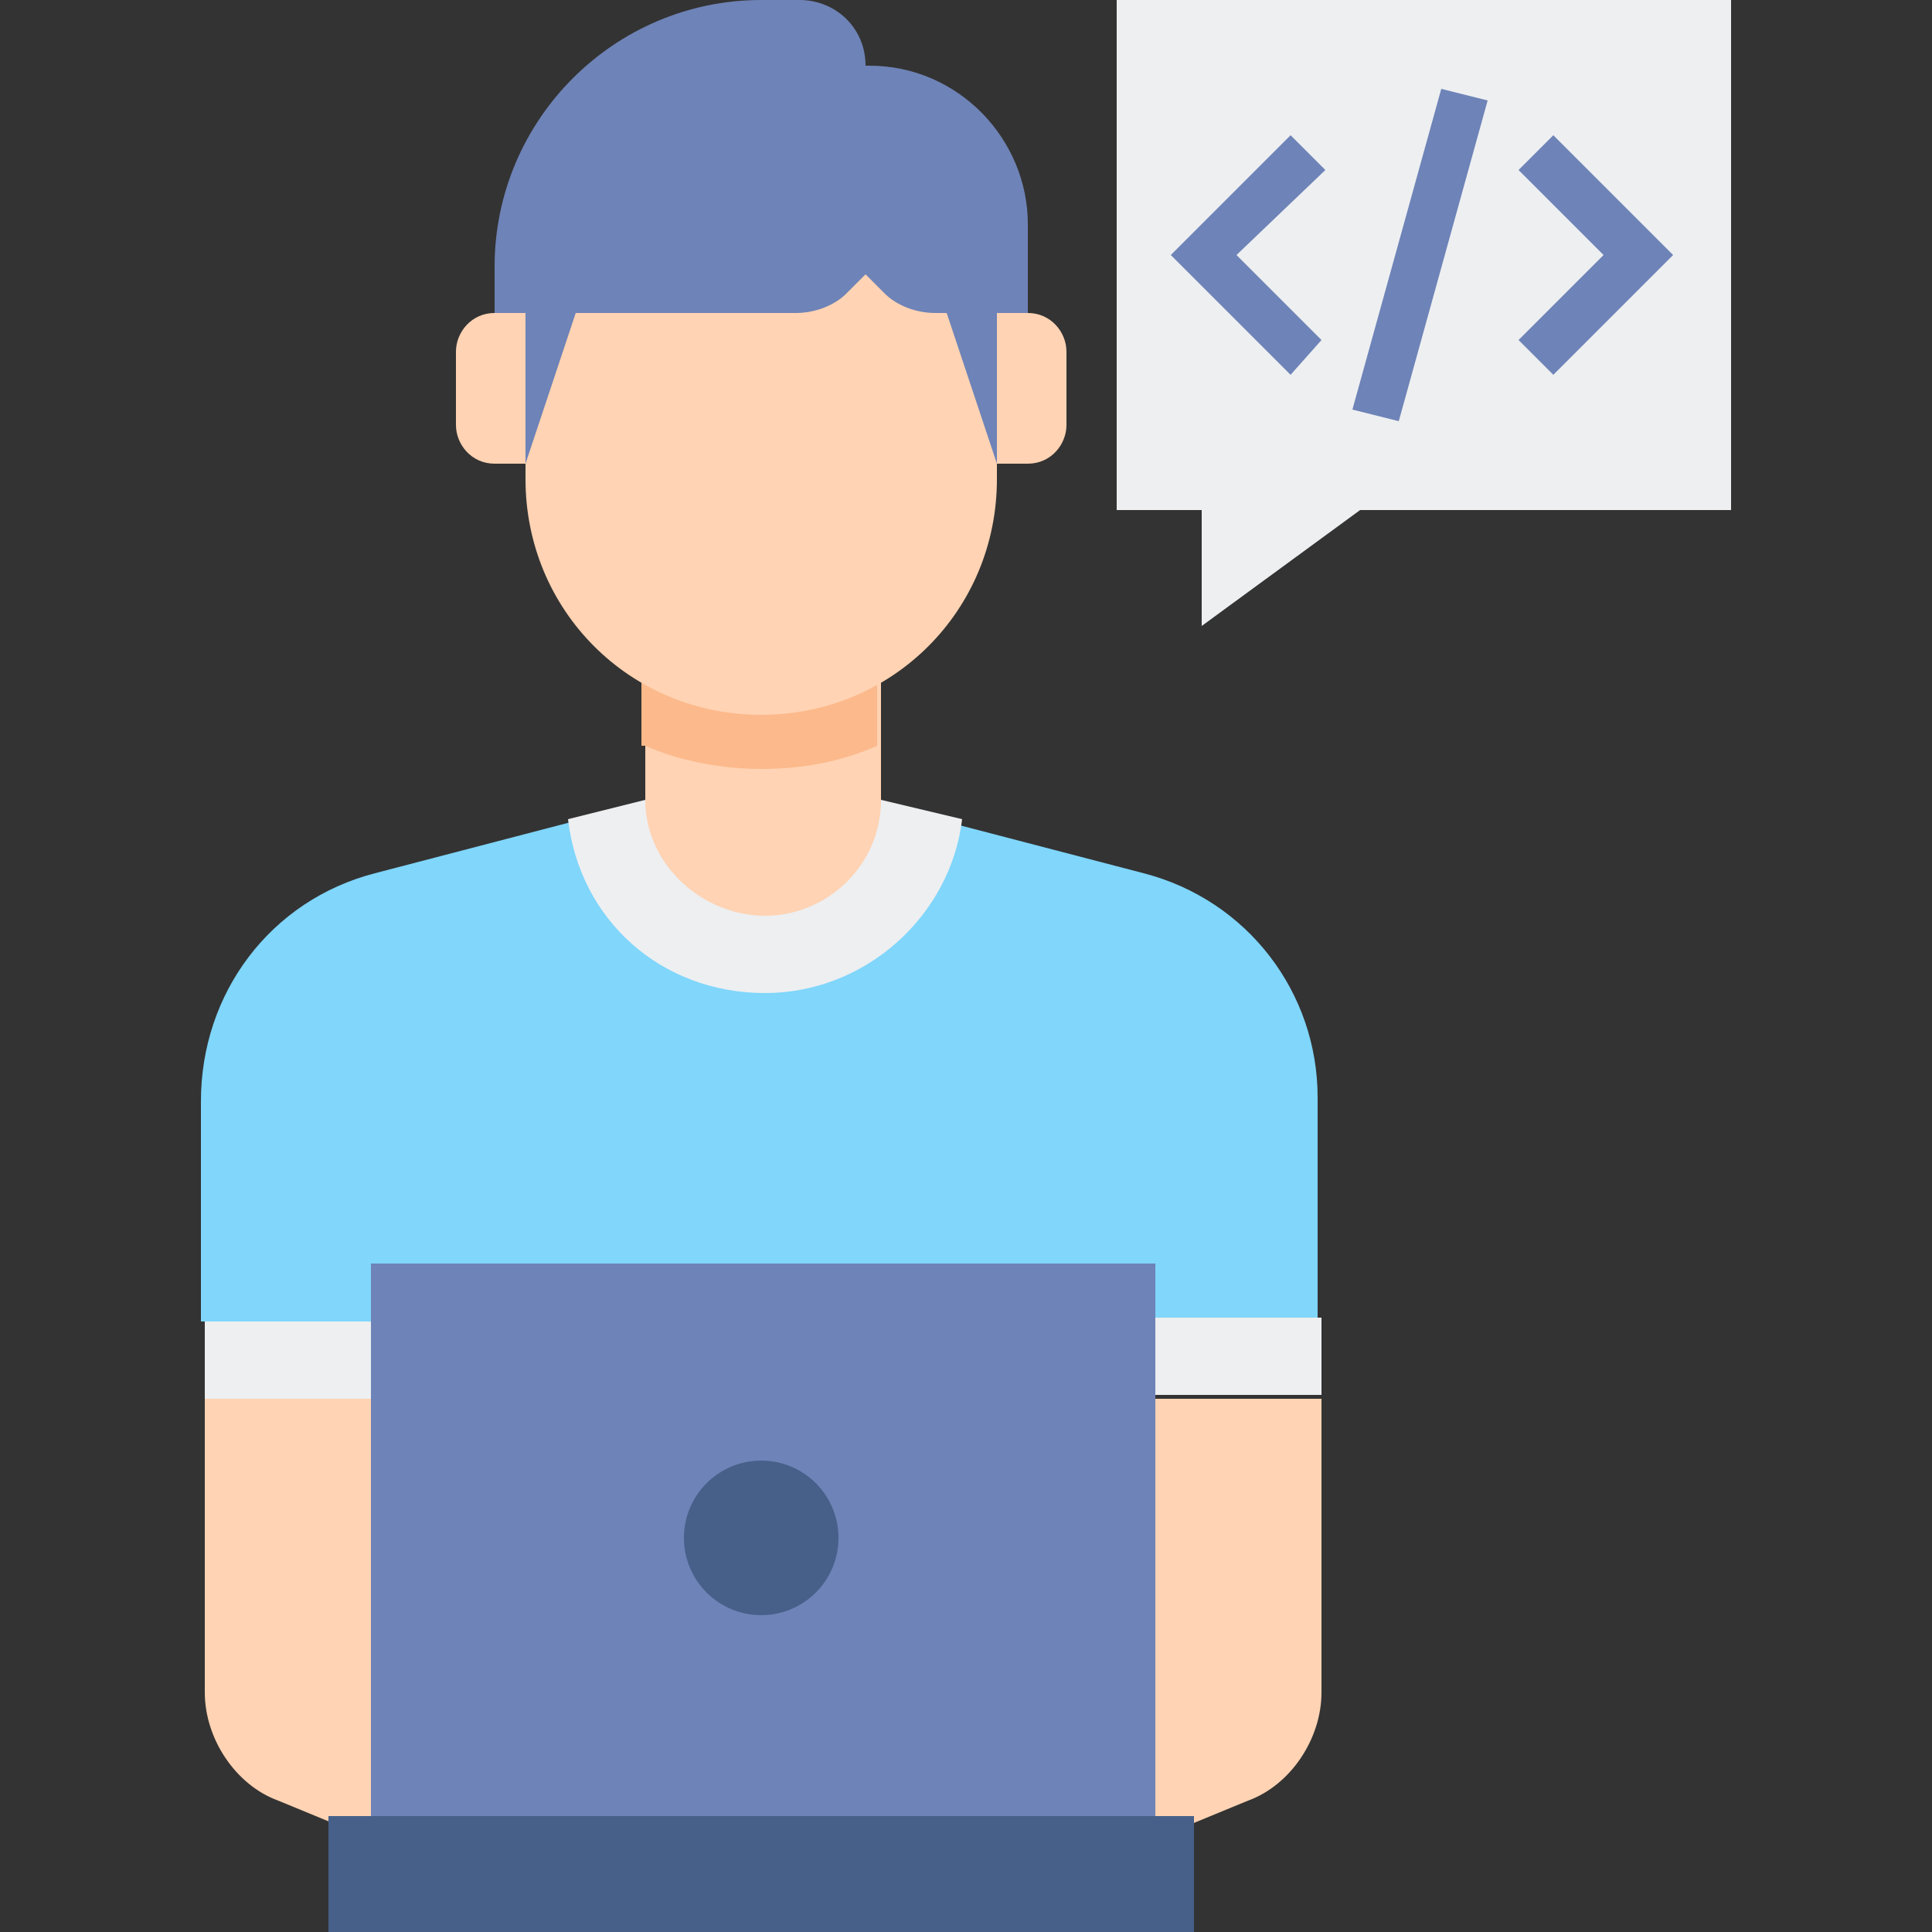
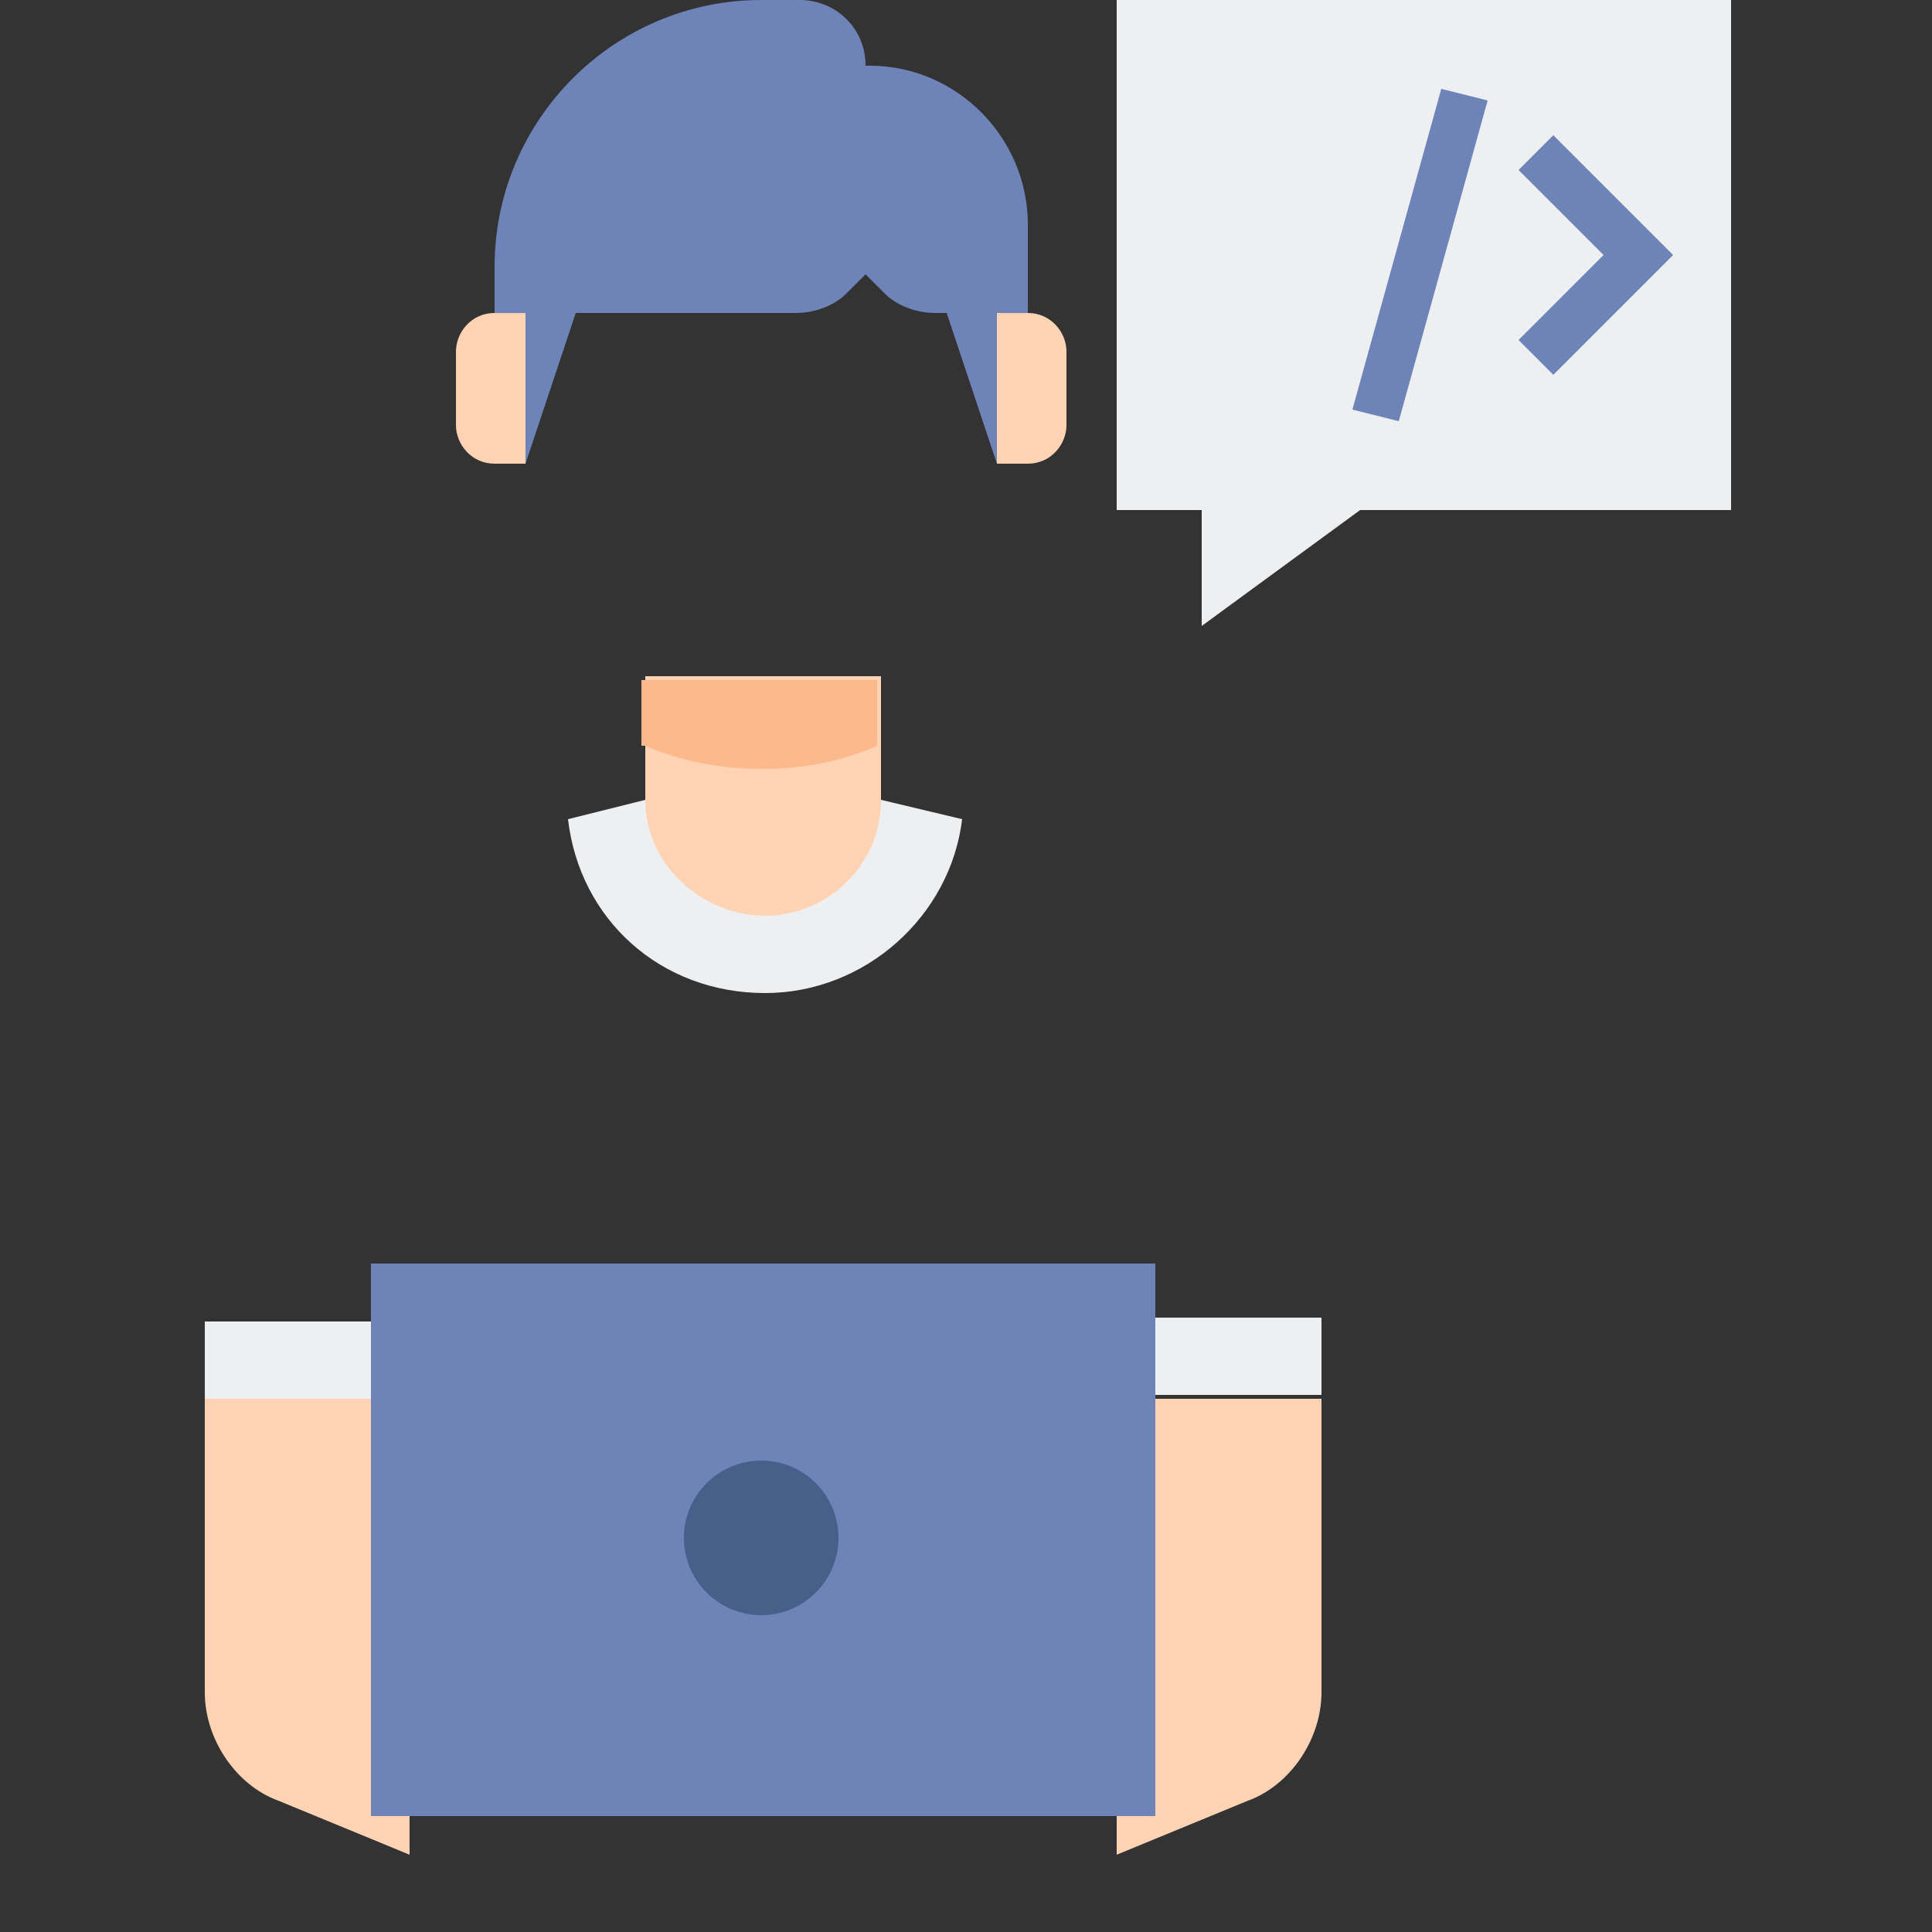
<svg xmlns="http://www.w3.org/2000/svg" version="1.1" id="Layer_2_00000055667289381007896760000016291121736178131117_" x="0px" y="0px" width="50px" height="50px" viewBox="0 0 50 50" style="enable-background:new 0 0 50 50;" xml:space="preserve">
  <rect x="0" y="0" width="50" height="50" fill="#333333" stroke="none" />
  <style type="text/css">
	.st0{fill:#80D6FB;}
	.st1{fill:#EDEFF1;}
	.st2{fill:#FFD3B3;}
	.st3{fill:#FCB98B;}
	.st4{fill:#6E83B7;}
	.st5{fill:#466089;}
</style>
  <g>
    <g>
-       <path class="st0" d="M29.6,22.6l-6.9-1.8h-6.1l-6.9,1.8c-2.7,0.7-4.5,3.1-4.5,5.9v5.7h5.3V50h18.3V34.1h5.3v-5.7    C34.1,25.7,32.3,23.3,29.6,22.6z" />
-     </g>
+       </g>
    <g>
      <path class="st1" d="M22.8,20.7h-6.1l-2,0.5c0.3,2.6,2.4,4.5,5.1,4.5c2.6,0,4.8-2,5.1-4.5L22.8,20.7z" />
    </g>
    <g>
      <path class="st2" d="M16.7,20.7v-3.2h6.1v3.2c0,1.7-1.4,3-3,3S16.7,22.4,16.7,20.7z" />
    </g>
    <g>
      <path class="st2" d="M26.6,8.1h-0.8V12h0.8c0.6,0,1-0.5,1-1V9.1C27.6,8.6,27.2,8.1,26.6,8.1z" />
    </g>
    <g>
      <path class="st2" d="M12.8,8.1h0.8V12h-0.8c-0.6,0-1-0.5-1-1V9.1C11.8,8.6,12.2,8.1,12.8,8.1z" />
    </g>
    <g>
      <path class="st3" d="M16.7,19.3c0.9,0.4,2,0.6,3,0.6c1.1,0,2.1-0.2,3-0.6v-1.7h-6.1V19.3z" />
    </g>
    <g>
-       <path class="st2" d="M25.8,12.4c0,3.4-2.7,6.1-6.1,6.1s-6.1-2.7-6.1-6.1V6.3h12.2V12.4z" />
-     </g>
+       </g>
    <g>
      <path class="st4" d="M12.8,6.9v1.2h0.8V12l1.3-3.9h5.7c0.5,0,1-0.2,1.3-0.5l0.5-0.5l0.5,0.5c0.3,0.3,0.8,0.5,1.3,0.5h0.3l1.3,3.9    V8.1h0.8V5.8c0-2.2-1.8-4.1-4.1-4.1h-0.1c0-1-0.8-1.7-1.7-1.7h-1C15.9,0,12.8,3.1,12.8,6.9z" />
    </g>
    <g>
      <path class="st1" d="M28.9,34.1h5.3v2h-5.3V34.1z" />
    </g>
    <g>
      <path class="st2" d="M28.9,36.2h5.3v7.6c0,1.2-0.8,2.4-1.9,2.8L28.9,48V36.2z" />
    </g>
    <g>
      <path class="st2" d="M10.6,36.2H5.3v7.6c0,1.2,0.8,2.4,1.9,2.8l3.4,1.4V36.2z" />
    </g>
    <g>
      <path class="st1" d="M10.6,36.2H5.3v-2h5.3V36.2z" />
    </g>
    <g>
      <path class="st4" d="M9.6,32.7h20.3V47H9.6V32.7z" />
    </g>
    <g>
-       <path class="st5" d="M8.5,47h22.4v3H8.5V47z" />
-     </g>
+       </g>
    <g>
      <path class="st1" d="M28.9,0v13.2h2.2v3l4.1-3h9.6V0H28.9z" />
    </g>
    <g>
      <g>
        <g>
-           <path class="st4" d="M33.4,9.7l-3.1-3.1l3.1-3.1l0.9,0.9L32,6.6l2.2,2.2L33.4,9.7z" />
-         </g>
+           </g>
        <g>
          <path class="st4" d="M40.2,9.7l-0.9-0.9l2.2-2.2l-2.2-2.2l0.9-0.9l3.1,3.1L40.2,9.7z" />
        </g>
        <g>
          <path class="st4" d="M35,10.6l2.3-8.3l1.2,0.3l-2.3,8.3L35,10.6z" />
        </g>
      </g>
    </g>
    <g>
      <circle class="st5" cx="19.7" cy="39.8" r="2" />
    </g>
  </g>
</svg>